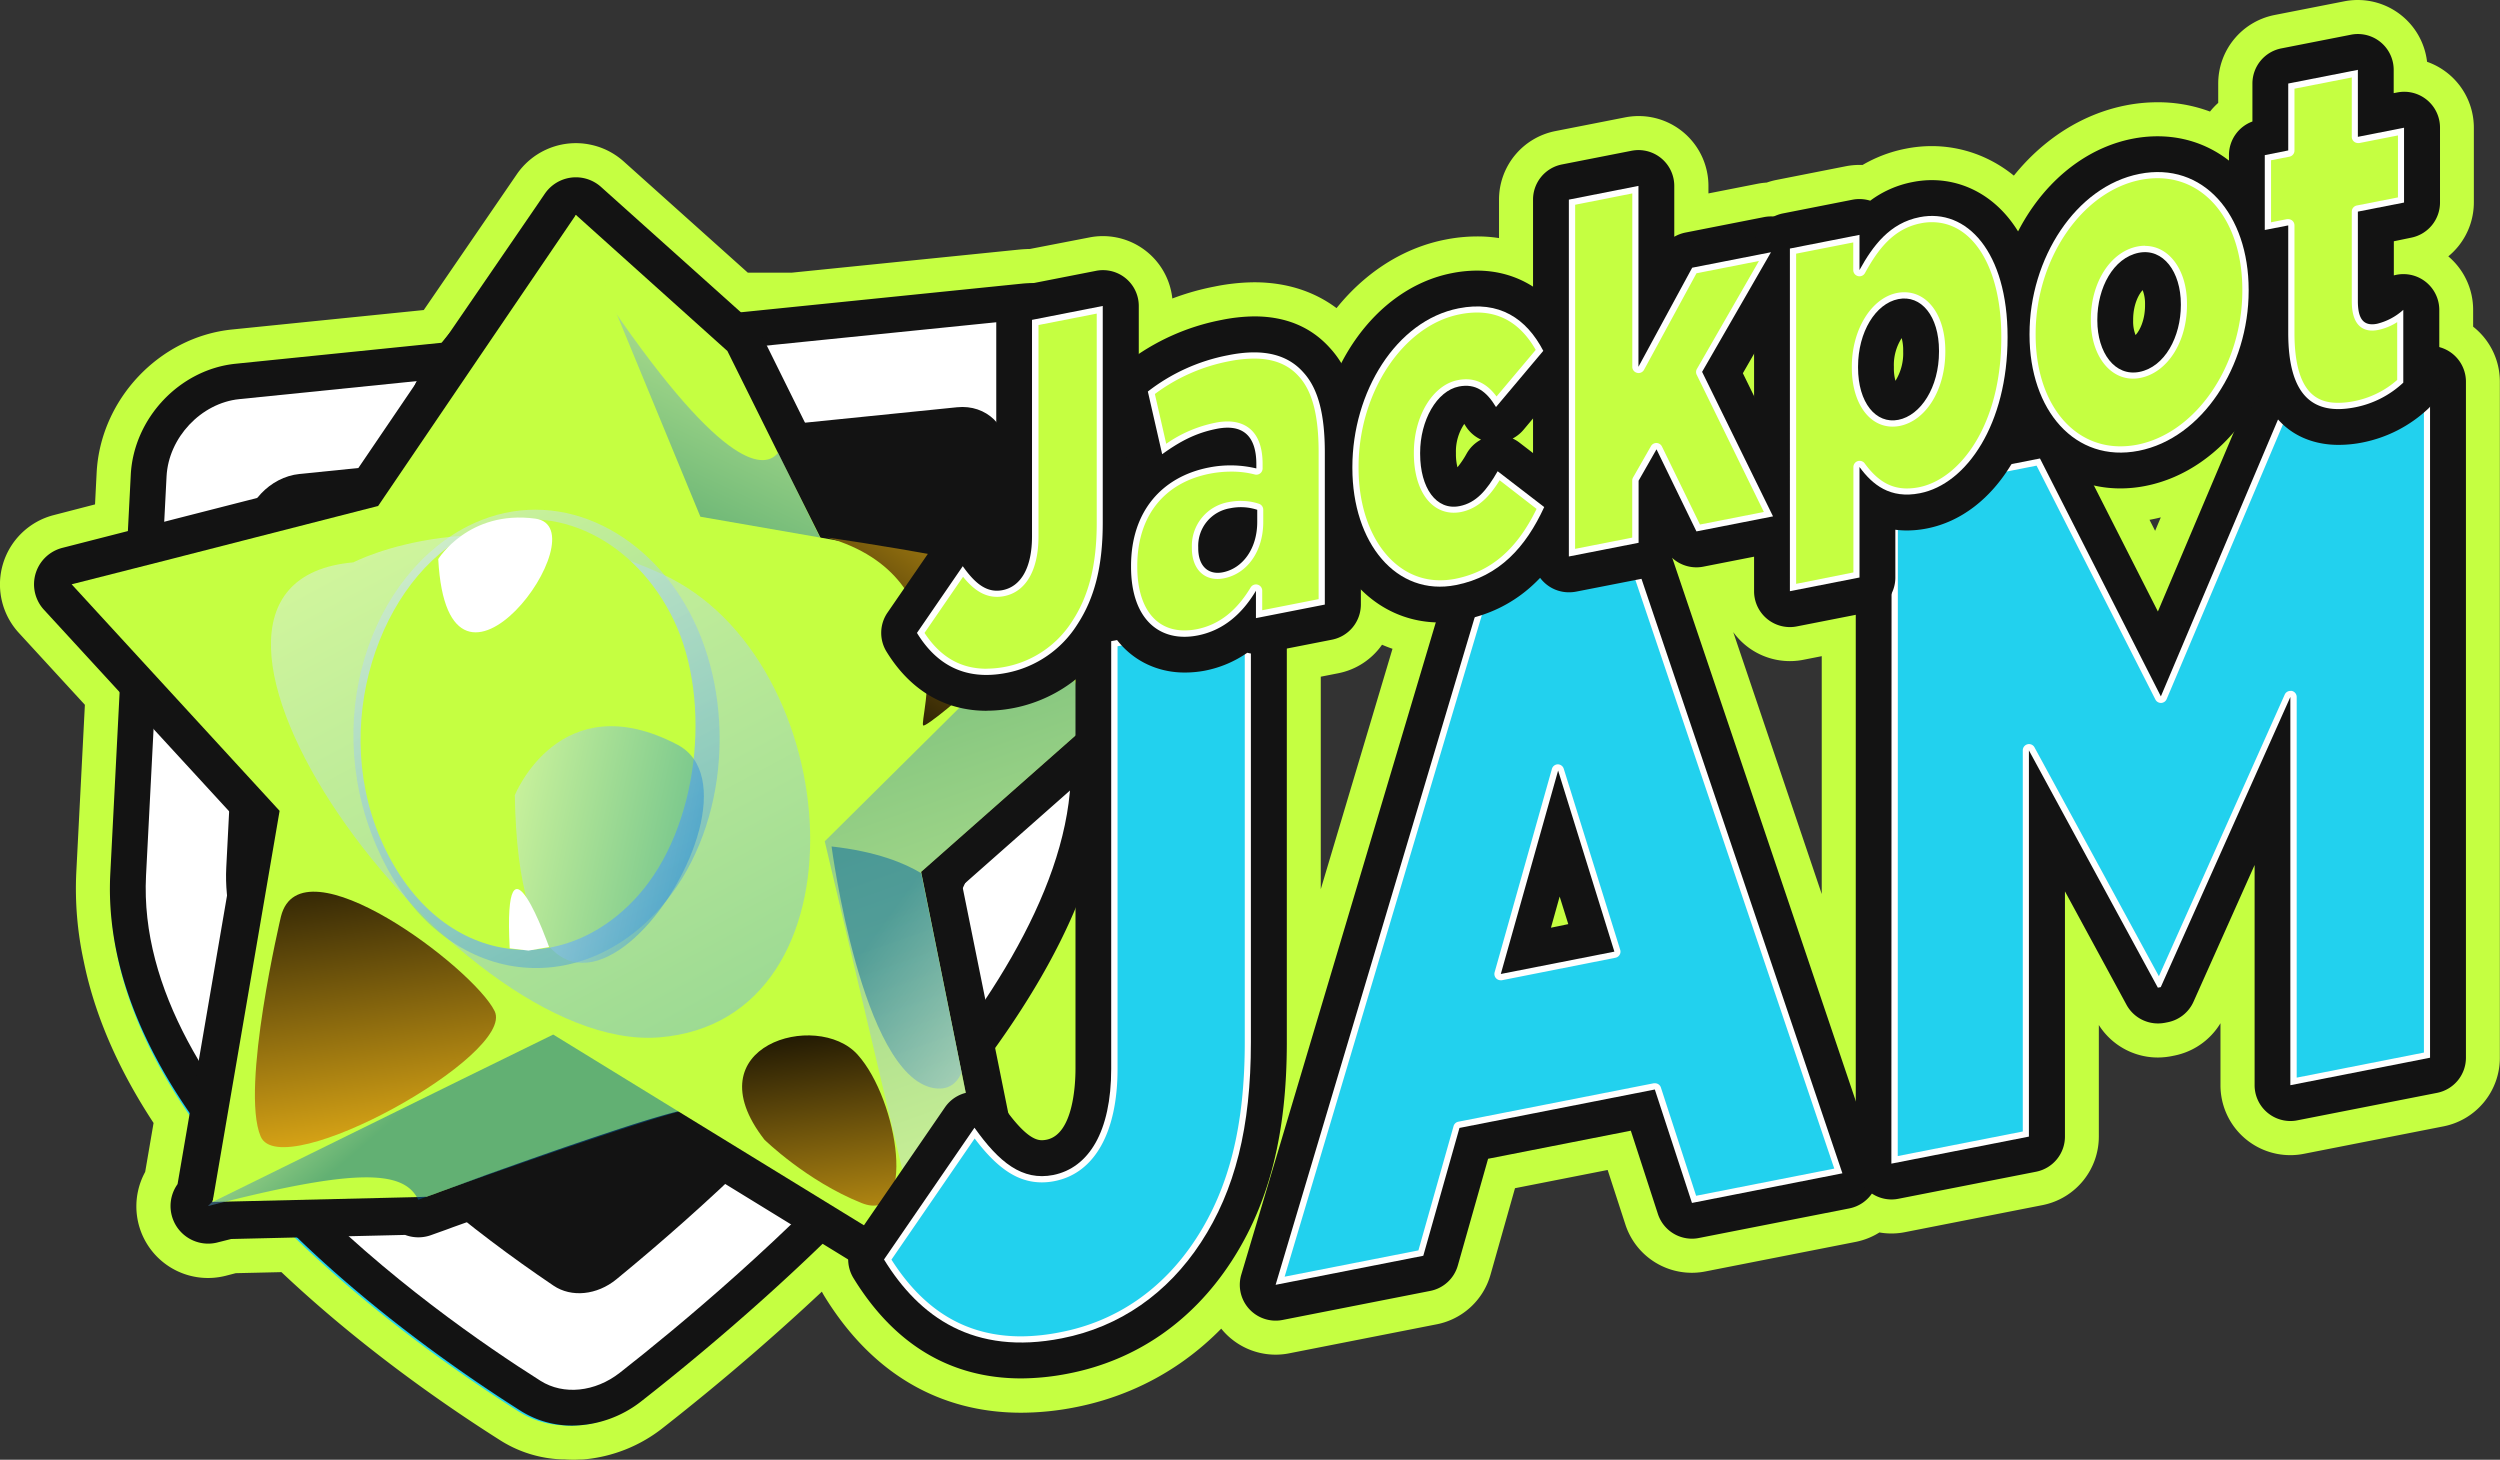
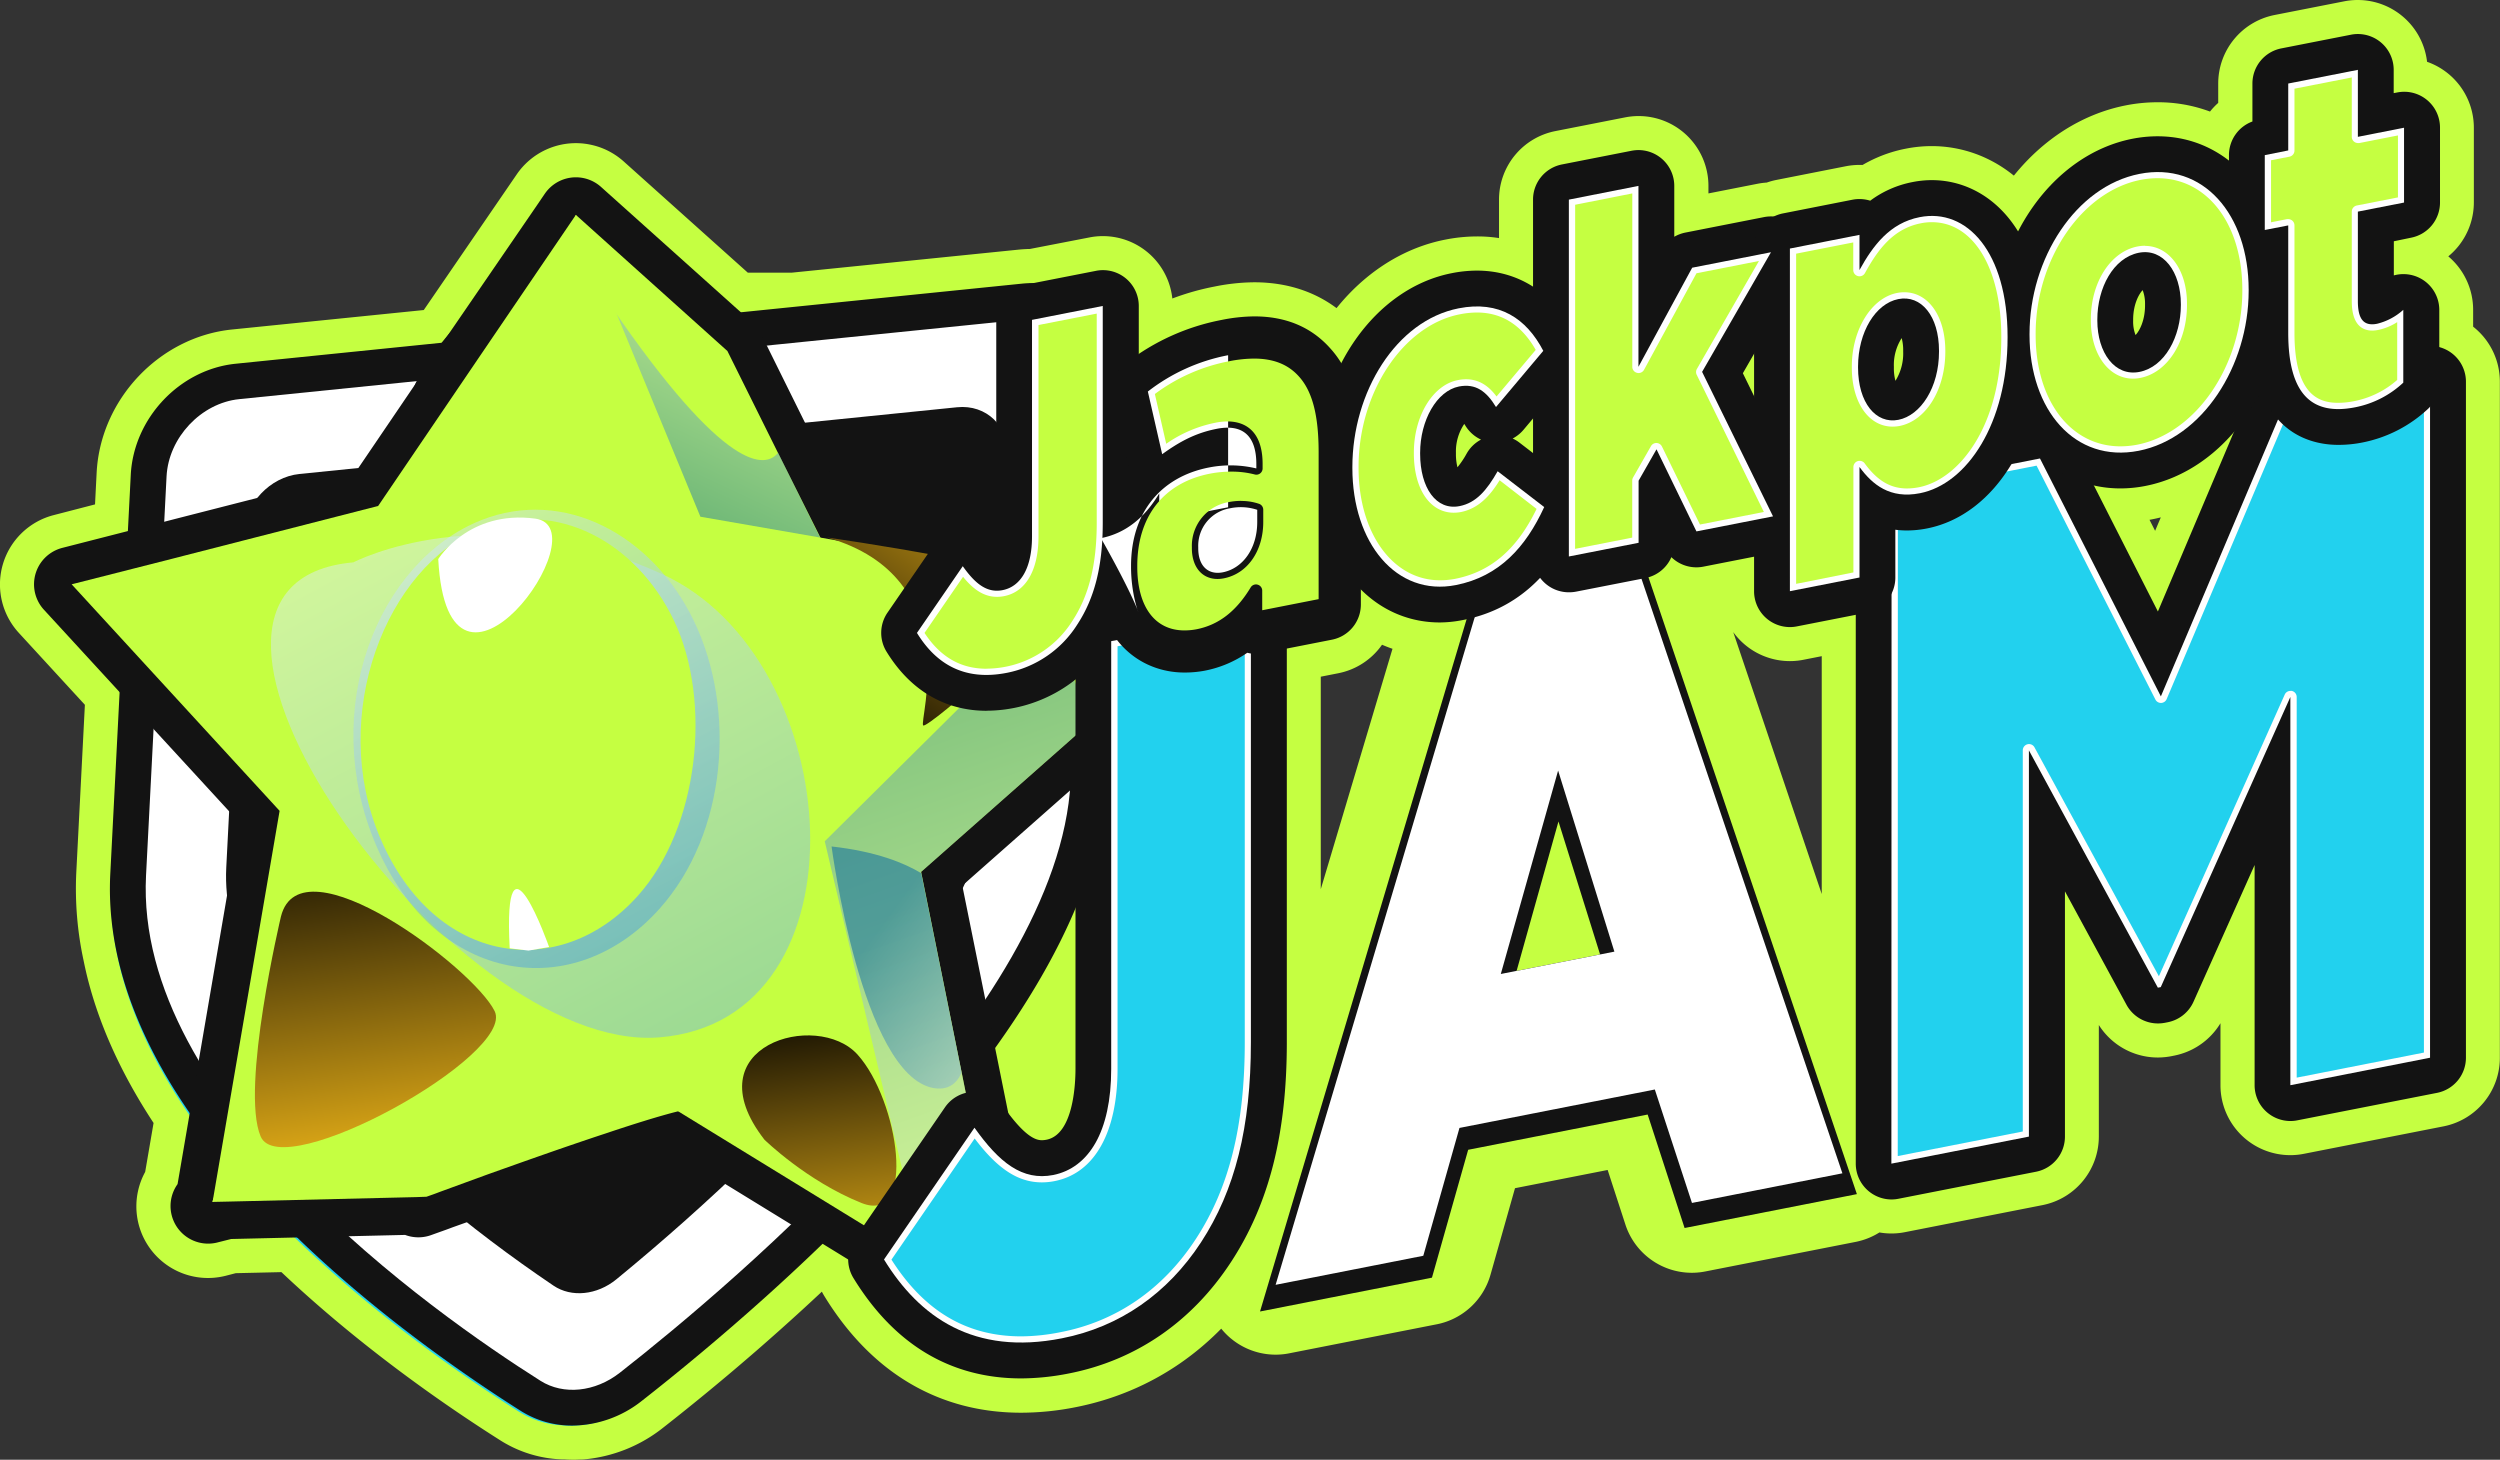
<svg xmlns="http://www.w3.org/2000/svg" xmlns:xlink="http://www.w3.org/1999/xlink" viewBox="0 0 697.96 407.54">
  <rect x="0" y="0" width="697.96" height="407.54" fill="#333333" stroke="none" />
  <defs>
    <style>.cls-1{isolation:isolate;}.cls-2,.cls-7{fill:#c5ff41;}.cls-2{stroke:#c5ff41;stroke-width:19px;}.cls-2,.cls-6{stroke-linecap:round;stroke-linejoin:round;}.cls-3{fill:#22d1ee;}.cls-4{fill:#131313;}.cls-5{fill:#fff;}.cls-6{fill:none;stroke:#131313;stroke-width:21px;}.cls-10,.cls-11,.cls-12,.cls-13,.cls-17,.cls-8,.cls-9{opacity:0.5;mix-blend-mode:multiply;}.cls-8{fill:url(#Áåçûìÿííûé_ãðàäèåíò_3);}.cls-9{fill:url(#Áåçûìÿííûé_ãðàäèåíò_3-2);}.cls-10{fill:url(#Áåçûìÿííûé_ãðàäèåíò_3-3);}.cls-11{fill:url(#Áåçûìÿííûé_ãðàäèåíò_4);}.cls-12{fill:url(#Áåçûìÿííûé_ãðàäèåíò_4-2);}.cls-13{fill:url(#Áåçûìÿííûé_ãðàäèåíò_4-3);}.cls-14,.cls-15,.cls-16{mix-blend-mode:screen;}.cls-14{fill:url(#Áåçûìÿííûé_ãðàäèåíò_13);}.cls-15{fill:url(#Áåçûìÿííûé_ãðàäèåíò_13-2);}.cls-16{fill:url(#Áåçûìÿííûé_ãðàäèåíò_13-3);}.cls-17{fill:url(#Áåçûìÿííûé_ãðàäèåíò_3-4);}</style>
    <linearGradient id="Áåçûìÿííûé_ãðàäèåíò_3" x1="92.82" y1="272.59" x2="123.52" y2="307.99" gradientTransform="translate(-4.43 -1.14) rotate(0.32)" gradientUnits="userSpaceOnUse">
      <stop offset="0" stop-color="#fff" />
      <stop offset="0.98" stop-color="#0062a5" />
    </linearGradient>
    <linearGradient id="Áåçûìÿííûé_ãðàäèåíò_3-2" x1="235.06" y1="62.89" x2="192.15" y2="155.55" xlink:href="#Áåçûìÿííûé_ãðàäèåíò_3" />
    <linearGradient id="Áåçûìÿííûé_ãðàäèåíò_3-3" x1="315.71" y1="358.97" x2="234.2" y2="132.89" xlink:href="#Áåçûìÿííûé_ãðàäèåíò_3" />
    <linearGradient id="Áåçûìÿííûé_ãðàäèåíò_4" x1="97.22" y1="93.95" x2="297.46" y2="461.47" gradientTransform="translate(-4.43 -1.14) rotate(0.32)" gradientUnits="userSpaceOnUse">
      <stop offset="0" stop-color="#fff" />
      <stop offset="0.98" stop-color="#0078d1" />
    </linearGradient>
    <linearGradient id="Áåçûìÿííûé_ãðàäèåíò_4-2" x1="105.62" y1="110.88" x2="219.11" y2="327.92" xlink:href="#Áåçûìÿííûé_ãðàäèåíò_4" />
    <linearGradient id="Áåçûìÿííûé_ãðàäèåíò_4-3" x1="131.13" y1="227.18" x2="212.98" y2="244.25" xlink:href="#Áåçûìÿííûé_ãðàäèåíò_4" />
    <linearGradient id="Áåçûìÿííûé_ãðàäèåíò_13" x1="294.41" y1="121.47" x2="234.91" y2="205.1" gradientTransform="translate(-4.43 -1.14) rotate(0.32)" gradientUnits="userSpaceOnUse">
      <stop offset="0" stop-color="#ffc21a" />
      <stop offset="1" />
    </linearGradient>
    <linearGradient id="Áåçûìÿííûé_ãðàäèåíò_13-2" x1="345.07" y1="359.86" x2="324.26" y2="271.89" gradientTransform="matrix(1, 0.1, -0.1, 1, -73.31, -27.67)" xlink:href="#Áåçûìÿííûé_ãðàäèåíò_13" />
    <linearGradient id="Áåçûìÿííûé_ãðàäèåíò_13-3" x1="116.44" y1="335.29" x2="100.33" y2="224.92" xlink:href="#Áåçûìÿííûé_ãðàäèåíò_13" />
    <linearGradient id="Áåçûìÿííûé_ãðàäèåíò_3-4" x1="314.43" y1="309.92" x2="247.38" y2="261.56" xlink:href="#Áåçûìÿííûé_ãðàäèåíò_3" />
  </defs>
  <title>LOGO</title>
  <g class="cls-1">
    <g id="Layer_2" data-name="Layer 2">
      <g id="Layer_1-2" data-name="Layer 1">
        <path class="cls-2" d="M684.81,98.85a9.92,9.92,0,0,0-3.85-2V86.48a10,10,0,0,0-10-10,10.14,10.14,0,0,0-2.69.36V67.31l4.82-1a10,10,0,0,0,8.07-9.81V35.66a10,10,0,0,0-10-10,10.52,10.52,0,0,0-1.93.19l-1,.19V19.5a10,10,0,0,0-10-10,9.71,9.71,0,0,0-1.93.19l-19.44,3.82a10,10,0,0,0-8.07,9.81v10.6a10,10,0,0,0-6.55,9.39v1.52a32,32,0,0,0-19.92-6.78,36.58,36.58,0,0,0-7,.69c-13.56,2.67-25.07,12.53-31.94,25.93-6-9.79-15.07-14.38-24.09-14.38a27.8,27.8,0,0,0-5.35.53A28.86,28.86,0,0,0,522.16,56a10.24,10.24,0,0,0-3-.46,10.59,10.59,0,0,0-1.93.18l-19.43,3.83a10.14,10.14,0,0,0-2.57.88c-.24,0-.48,0-.72,0a10.5,10.5,0,0,0-1.93.18l-22,4.33a10.34,10.34,0,0,0-3.11,1.17V51.9a10,10,0,0,0-10-10,10.41,10.41,0,0,0-1.92.19l-19.44,3.82A10,10,0,0,0,428,55.73V80a28.69,28.69,0,0,0-15.67-4.49,36.13,36.13,0,0,0-7.05.72c-13,2.56-24.13,12.13-30.85,25.19a27,27,0,0,0-3-4.11c-5.26-5.95-12.43-9-21.31-9a48.15,48.15,0,0,0-9.15,1,61.8,61.8,0,0,0-23.06,9.53V85.42a10,10,0,0,0-10-10,9.71,9.71,0,0,0-1.93.19L288.48,79h-.23a29.14,29.14,0,0,0-2.95.15l-63.74,6.47H205.14L167.79,52.15a10.66,10.66,0,0,0-3.5-2.08,11.37,11.37,0,0,0-2.27-.53,10.5,10.5,0,0,0-9.93,4.53L125,93.6c-.57.65-1.13,1.32-1.69,2l-57.54,5.84c-15.62,1.58-28.49,15.2-29.3,31l-.27,5.27-.53,10.54-3.8,1L17.4,153a10.49,10.49,0,0,0-5.13,17.28l21.12,23-2.6,50.7a85.47,85.47,0,0,0,1.86,22.31c3.16,15.8,10.53,31,20.23,45.08l-3.3,19.25a10.5,10.5,0,0,0,11.05,16.36l3.87-1,17.79-.41c22.39,21.71,47,38.75,62.62,48.62a24.86,24.86,0,0,0,12.52,3.76l.58,0c.62.05,1.24.08,1.86.08.22,0,.43,0,.65,0l1.28-.05.39,0a32,32,0,0,0,17-6.8,656.81,656.81,0,0,0,50.46-43.85l7.15,4.39a10,10,0,0,0,1.46,5.19c11.41,18.56,27.17,28,46.85,28a69.54,69.54,0,0,0,13.32-1.36c18.7-3.68,34.34-14.44,45.24-31.12,10.62-16.26,15.57-35.74,15.57-61.32v-110l12.55-2.47a10,10,0,0,0,8.07-9.81v-4.28a30.71,30.71,0,0,0,21,9.26L346.55,355.84a10,10,0,0,0,9.58,12.86,9.71,9.71,0,0,0,1.93-.19l41.23-8.11a10,10,0,0,0,7.69-7.09l8.43-29.78,39.85-7.84,7.56,23.25a10,10,0,0,0,9.51,6.9,9.79,9.79,0,0,0,1.93-.19l42-8.26a10,10,0,0,0,6.31-4.17,9.94,9.94,0,0,0,5.49,1.65,9.64,9.64,0,0,0,1.93-.19l38.4-7.55a10,10,0,0,0,8.07-9.81V248.85l17.19,31.66a10,10,0,0,0,8.78,5.23,10.71,10.71,0,0,0,1.94-.19l.8-.16a10,10,0,0,0,7.2-5.74l17.05-38.15V303a10,10,0,0,0,10,10,9.79,9.79,0,0,0,1.93-.19l39-7.67a10,10,0,0,0,8.07-9.81V106.57A10,10,0,0,0,684.81,98.85Zm-82.35,71.87-17.89-35.2a33.19,33.19,0,0,0,7.46.84,36.52,36.52,0,0,0,7-.7c9.51-1.87,18-7.28,24.61-15Zm-3.6-85.54c0,4.14-1.51,7.09-2.65,8.27a10.44,10.44,0,0,1-.67-4v-.27c0-4.14,1.51-7.08,2.66-8.27a10.48,10.48,0,0,1,.66,4Zm-67.52,13a14.46,14.46,0,0,1-2.16,8.1,13.65,13.65,0,0,1-.44-3.66v-.27a13.89,13.89,0,0,1,2.18-8,13.22,13.22,0,0,1,.42,3.53Zm-41.63,12.4-3.13-6.39,3.13-5.44ZM433,259l2.43-8.65,2.4,7.7ZM409.49,126.61a25.46,25.46,0,0,1-2.58,3.85,15.15,15.15,0,0,1-.43-3.78v-.27a13.81,13.81,0,0,1,2.33-8.06l.3.48a10,10,0,0,0,4.37,3.9A9.93,9.93,0,0,0,409.49,126.61Zm18.53-.09-3.75-2.88a9.44,9.44,0,0,0-1.92-1.16,10.23,10.23,0,0,0,3-2.4l2.7-3.21Zm38.83,29.19a10,10,0,0,0,6.77,2.65,9.79,9.79,0,0,0,1.93-.19l14.16-2.78v9.68a10,10,0,0,0,10,10,9.71,9.71,0,0,0,1.93-.19l16.46-3.24V307.39Z" />
        <path class="cls-3" d="M161.28,397.79a25.46,25.46,0,0,1-16.37-3.64C109.54,371.77,27.62,312.48,31.06,245.42L36.79,134c.83-16.25,14.53-30.79,30.53-32.42L286.81,79.27c16-1.62,28.35,10.28,27.51,26.54L308.6,217.26c-3.45,67.06-92.34,143.68-130.41,173.51A32.79,32.79,0,0,1,161.28,397.79Z" />
        <path class="cls-3" d="M159.87,398a22.85,22.85,0,0,1-12.23-3.46C112.55,372.38,31.31,313.67,34.69,248l5.72-111.45c.72-13.93,12-25.93,25.79-27.33L285.69,87a24.52,24.52,0,0,1,2.56-.13,22.24,22.24,0,0,1,16.32,6.84A23.11,23.11,0,0,1,310.7,111L305,222.48C301.64,287.4,214.23,362.64,176.8,392A27.7,27.7,0,0,1,159.87,398Z" />
        <path class="cls-3" d="M159.87,392.38a21.91,21.91,0,0,1-11.76-3.33c-35-22.11-115.9-80.58-112.55-145.75l5.72-111.46c.69-13.51,11.68-25.15,25-26.5L285.78,83.07a22.71,22.71,0,0,1,2.47-.13,21.37,21.37,0,0,1,15.69,6.57,22.23,22.23,0,0,1,5.89,16.68l-5.72,111.45c-3.32,64.57-90.51,139.6-127.85,168.86A26.82,26.82,0,0,1,159.87,392.38Z" />
        <path class="cls-4" d="M159.87,394.56a19.85,19.85,0,0,1-10.6-3c-15-9.46-43.68-29.09-68.14-54.35C50.89,306,36.28,275.9,37.73,247.76l5.72-111.45c.63-12.26,11-23.23,23.06-24.45L286,89.59a21.34,21.34,0,0,1,2.25-.12,19.21,19.21,0,0,1,14.11,5.89,20.09,20.09,0,0,1,5.3,15.07l-5.73,111.46c-3.27,63.67-89.91,138.17-127,167.25A24.61,24.61,0,0,1,159.87,394.56Z" />
        <path class="cls-4" d="M159.87,398A26.76,26.76,0,0,1,145.55,394c-35.66-22.56-118.24-82.35-114.76-150l5.72-111.45c.81-15.81,13.68-29.43,29.3-31L285.3,79.19a29.14,29.14,0,0,1,2.95-.15,26.13,26.13,0,0,1,19.15,8,27,27,0,0,1,7.2,20.21l-5.73,111.46c-3.41,66.53-91.81,142.71-129.66,172.37A31.62,31.62,0,0,1,159.87,398Z" />
        <path class="cls-5" d="M304.61,106.79l-5.72,111.46c-3.26,63.44-93.44,139.61-125.85,165-6.9,5.4-15.73,6.3-22.14,2.25C120.77,366.45,37.51,307.88,40.77,244.44L46.5,133c.55-10.83,9.65-20.49,20.32-21.57L286.31,89.14C297,88.05,305.17,96,304.61,106.79Z" />
        <path class="cls-5" d="M159.87,386.29a14.94,14.94,0,0,1-8-2.26c-14.77-9.34-43.14-28.73-67.26-53.63-29.28-30.23-43.43-59.12-42.06-85.88l5.73-111.45c.51-10,8.92-18.93,18.75-19.93L286.48,90.87a17.63,17.63,0,0,1,1.77-.09,14.48,14.48,0,0,1,10.64,4.4,15.34,15.34,0,0,1,4,11.52l-5.72,111.46c-1.38,26.85-18.72,59-51.55,95.7-27,30.13-57.72,55.56-73.63,68A19.9,19.9,0,0,1,159.87,386.29Z" />
        <path class="cls-4" d="M267.2,113.7,83.6,132.33c-8.21.83-15.21,8.27-15.64,16.6l-4.79,93.23c-2,39.43,44.15,84.9,91.36,116.77,5,3.38,12.16,2.66,17.58-1.79,51-41.83,102.36-97.2,104.38-136.62l4.79-93.23C281.71,119,275.4,112.87,267.2,113.7Z" />
        <path class="cls-5" d="M302.84,162.86h-.07l-24.58-4.26-.08,0-.21,0c-19-4.49-47-8.47-47-8.47.83.24,1.63.49,2.42.75h-.1l-4.27-.75v0l-9.24-18.62-2.48-5h0v0L203.08,97.92,160.78,60h0l-2.3,3.38L133.37,100c.24-.27.48-.52.72-.78l-28.52,42L51.71,155l-3.65.94L20,163.13l58.09,63.22-6.15,35.9L59.41,335.36l0,.07v0h0l-1.3,1.27,5-1.26h0l53.27-1.25h0a4.71,4.71,0,0,1,.42.75l2.34-.84c1.17-.41,2.42-.86,3.73-1.36,12.5-4.46,30.94-11,46.21-16,8.27-2.73,15.59-5.06,20.55-6.4l65.94,40.49v.05c.22.75.36,1.25.41,1.46,0-.21-.09-.69-.17-1.35l2.07,1.27h0l.17.12,19.45-8.31-9-44.62-11.12-55-.15-.71-.06-.35,44.28-39.11h0l19.27-17Z" />
        <path class="cls-5" d="M133.37,100a58.56,58.56,0,0,0-7.77,11.34Z" />
        <path class="cls-6" d="M302.84,162.86h-.07l-24.58-4.26-.08,0-.21,0c-19-4.49-47-8.47-47-8.47.83.24,1.63.49,2.42.75h-.1l-4.27-.75v0l-9.24-18.62-2.48-5h0v0L203.08,97.92,160.78,60h0l-2.3,3.38L133.37,100c.24-.27.48-.52.72-.78l-28.52,42L51.71,155l-3.65.94L20,163.13l58.09,63.22-6.15,35.9L59.41,335.36l0,.07v0h0l-1.3,1.27,5-1.26h0l53.27-1.25h0a4.71,4.71,0,0,1,.42.75l2.34-.84c1.17-.41,2.42-.86,3.73-1.36,12.5-4.46,30.94-11,46.21-16,8.27-2.73,15.59-5.06,20.55-6.4l65.94,40.49v.05c.22.75.36,1.25.41,1.46,0-.21-.09-.69-.17-1.35l2.07,1.27h0l.17.12,19.45-8.31-9-44.62-11.12-55-.15-.71-.06-.35,44.28-39.11h0l19.27-17Z" />
        <path class="cls-6" d="M133.37,100a58.56,58.56,0,0,0-7.77,11.34Z" />
        <path class="cls-7" d="M320.71,187.3l-19.27,17h0l-44.28,39.11.06.35.15.71,11.12,55,9,44.62L258,352.39l-.17-.12c-.28-.23-1-.82-2.1-1.64a2.15,2.15,0,0,1-.35-.31c-8.58-6.63-35.65-27.48-50.4-36.69-4.35-2.69-7.65-4.4-9.2-4.52a.91.91,0,0,0-.28,0,25.29,25.29,0,0,0-6.1,1.13c-5.12,1.27-12.47,3.56-20.49,6.26-11,3.62-23.29,8-32.89,11.42l-13.21,4.83c-1.32.52-2.57.95-3.74,1.36l-2.76.1L63,335.48l-3.69.08,0-.13L75.8,290.91l24.94-67.79,1.17-3.17,13.52-36.76,10.87-29.51.89-2.39,1.13-3.13,21-57L160.78,60l42.3,38,14.14,28.47L229,150l4.84,9.79,1,2,16,.25,41,.66,11.08.15Z" />
-         <path class="cls-8" d="M205,313.63c-4.34-2.69-7.63-4.41-9.18-4.53a1,1,0,0,0-.29,0,30.33,30.33,0,0,0-5.93,1.24c-5,1.34-12.28,3.67-20.55,6.4-15.27,5.06-33.71,11.56-46.21,16-1.31.5-2.56,1-3.73,1.36l-2.34.84a5.27,5.27,0,0,0-.42-.76c-4.24-7.21-16.93-7.82-53.3,1.27l-5,1.26,1.3-1.27,0,0,33.33-32.09,15.12-14.57s49.86-14.32,80.4,5.87a47.91,47.91,0,0,1,14.4,14.69A37.51,37.51,0,0,1,205,313.63Z" />
        <path class="cls-9" d="M233.78,159.82l-42.47-9.48L170.72,85.66c32,46.67,43,45.14,46.51,40.74Z" />
        <path class="cls-10" d="M301.44,204.31h0l-44.28,39.11.06.35.15.71,11.12,55,9,44.62s-7.91-21.61-17.25-24.7c-5.33-1.75-5.91,9.29-5.46,19.14.18,4.94.7,9.62,1,12.11l0,.35c.08.67.15,1.16.17,1.37-.05-.21-.19-.71-.41-1.46v0a1.39,1.39,0,0,1-.14-.54c-2.75-9.87-14.17-50.79-23-83.55-6.51-24.12-11.7-44-11.35-45.19.71-2.26,26.95-14.8,36.59-19.35,1.25-.58,2.23-1,2.85-1.32,0,0,0,0,0,0a5.78,5.78,0,0,0,.65-.31c.93-.77,1.82-1.52,2.68-2.27.78-.59,1.64-1.31,2.54-2.06a94.07,94.07,0,0,1,9.87-7C299.55,175.08,303,192.93,301.44,204.31Z" />
        <path class="cls-7" d="M276.26,189.25l-46,45.62,1.75,7.45a1,1,0,0,0,.07.29l3.36,14.2,19.29,81.7L258,352.39l-.16-.11-2.1-1.29-.21-.11v0l-66-40.5-.18-.11-34.9-21.44L129,301.3l0,0L59.36,335.56v-.09l0,0,12.55-73.19,6.15-35.9L20,163.13,48.06,156l3.65-.94,53.86-13.8L134.46,98.7,160.77,60l11.55,28,23.22,56.26,33.4,5.81,4.29.75,44.88,7.77.08,0,24.64,4.27Z" />
        <path class="cls-11" d="M98.67,157c-66.76,5.9,27.14,137.25,85.35,132.62,59.49-4.73,52.63-105.78.78-129.37C135.29,137.74,98.67,157,98.67,157Z" />
        <path class="cls-12" d="M134.4,145.2c23-9.1,47.71,4,59.33,28.16,11.9,24.75,9.21,59.29-9.58,80.32-23.86,26.71-62.49,21.42-79.2-17.82C88.82,198,105.55,156.61,134.4,145.2Z" />
        <path class="cls-7" d="M134.26,147.61c21-8.29,43.4,3.65,53.9,25.64,10.71,22.46,7,57.81-10.12,76.88-21.66,24.19-56.67,19.45-71.86-16.11C91.47,199.55,108,158,134.26,147.61Z" />
-         <path class="cls-13" d="M143.73,222c1.71,105.47,76,2,45.4-14.09C156.31,190.7,143.73,222,143.73,222Z" />
        <path class="cls-14" d="M230.91,150.06c39.26,11.17,25.36,51.71,26.86,52.48s38.29-31.08,37.3-37.31S230.91,150.06,230.91,150.06Z" />
        <path class="cls-5" d="M122.35,156.09c2.72,50.83,45.9-8.79,27.07-11.3C130.8,142.31,122.35,156.09,122.35,156.09Z" />
        <path class="cls-15" d="M213.41,318.17c-20.34-26.19,14.69-36.28,26-23.75,11.51,12.75,16.68,47.67,1.12,41.44C225.17,329.71,213.41,318.17,213.41,318.17Z" />
        <path class="cls-16" d="M78.44,255.87c5.52-22,53.74,14.38,59.65,26.41,6,12.2-59.53,48.59-65.32,35C67.06,303.86,78.44,255.87,78.44,255.87Z" />
        <path class="cls-17" d="M268.46,299.46c-1.45,3.26-3.92,5-7.89,4.3-20-3.71-28.41-67.44-28.41-67.44,12.49,1.39,20.35,4.63,25,7.45l.15.71Z" />
        <path class="cls-5" d="M142.3,264.75c-1.94-37,11-.36,11-.36l-5.76,1Z" />
        <path d="M246.8,351.63l25.26-36.79c6.88,9.7,13.34,14.9,22,13.2,9.9-2,16.17-12.08,16.17-29.61V179l39-7.68V291c0,23.73-4.44,41.32-13.94,55.86-9.3,14.23-22.64,23.59-38.8,26.77C271.86,378.51,256.7,367.74,246.8,351.63Z" />
        <path d="M416.35,156.78l37.79-7.43,60.23,178.22-42,8.27L462,304.17,407.46,314.9l-10.1,35.69-41.23,8.11Zm34.36,108.9L435,215.13l-16,56.79Z" />
        <path d="M528.1,136.15,569.53,128l33.75,66.42L637,114.72l41.43-8.15V295.3l-39,7.67V194.59l-36.18,81-.81.15-36-66.25V317.32l-38.4,7.55Z" />
        <path class="cls-4" d="M285.13,381.36c-17.1,0-30.87-8.29-40.92-24.66l-1-1.68L272,313l2.52,3.56c6.07,8.57,11,12.23,16.35,12.23a14,14,0,0,0,2.6-.26c8.71-1.72,13.71-11.42,13.71-26.61V180l45.1-8.87V294.51c0,24.17-4.59,42.44-14.44,57.53s-23.94,24.79-40.76,28.09A62.08,62.08,0,0,1,285.13,381.36Z" />
        <path class="cls-4" d="M414,157.63l42.22-8.31,62.19,184.06-48.1,9.46L460,311.16,409.89,321,399.78,356.7l-48,9.45Zm9.3,113.83,23.53-4.63L435.1,229.34Z" />
        <polygon class="cls-4" points="525.06 137.12 571.21 128.05 603.03 190.68 634.86 115.53 681.51 106.35 681.51 301.29 636.41 310.16 636.41 212.37 605.42 281.74 600.86 282.64 569.55 224.96 569.55 323.31 525.06 332.06 525.06 137.12" />
        <path class="cls-4" d="M285.13,384.83c-19.68,0-35.44-9.41-46.85-28a10,10,0,0,1,.28-10.9l25.26-36.78a10,10,0,0,1,8.17-4.34h.07a10,10,0,0,1,8.16,4.22c5.9,8.33,8.92,9.3,10.68,9.3a6.47,6.47,0,0,0,1.26-.14c7.51-1.48,8.1-15.52,8.1-19.79V179a10,10,0,0,1,8.07-9.81l39-7.68a10.52,10.52,0,0,1,1.93-.19,10,10,0,0,1,10,10V291c0,25.58-4.95,45.06-15.57,61.32-10.9,16.68-26.54,27.44-45.24,31.12A69.54,69.54,0,0,1,285.13,384.83Z" />
-         <path class="cls-4" d="M356.13,368.7a10,10,0,0,1-9.58-12.86l60.22-201.92a10,10,0,0,1,7.65-6.95l37.79-7.43a9.89,9.89,0,0,1,1.94-.19,10,10,0,0,1,9.47,6.8l60.22,178.22a10,10,0,0,1-7.54,13l-42,8.26a9.79,9.79,0,0,1-1.93.19,10,10,0,0,1-9.51-6.9l-7.56-23.25-39.85,7.84L407,353.31a10,10,0,0,1-7.69,7.09l-41.23,8.11A9.71,9.71,0,0,1,356.13,368.7ZM433,259l4.84-1-2.41-7.7Z" />
        <path class="cls-4" d="M528.1,334.87a10,10,0,0,1-10-10V136.15a10,10,0,0,1,8.07-9.81l41.43-8.15a9.89,9.89,0,0,1,1.94-.19,10,10,0,0,1,8.91,5.47l24,47.25,25.36-59.9a10,10,0,0,1,7.28-5.91l41.43-8.15a9.71,9.71,0,0,1,1.93-.19,10,10,0,0,1,10,10V295.3a10,10,0,0,1-8.07,9.81l-39,7.67a9.79,9.79,0,0,1-1.93.19,10,10,0,0,1-10-10V241.5l-17.05,38.15a10,10,0,0,1-7.19,5.74l-.81.16a10.69,10.69,0,0,1-1.94.18,10,10,0,0,1-8.78-5.22L576.5,248.85v68.47a10,10,0,0,1-8.07,9.81L530,334.68A9.64,9.64,0,0,1,528.1,334.87Z" />
        <path class="cls-5" d="M246.8,351.63l25.26-36.79c6.88,9.7,13.34,14.9,22,13.2,9.9-2,16.17-12.08,16.17-29.61V179l39-7.68V291c0,23.73-4.44,41.32-13.94,55.86-9.3,14.23-22.64,23.59-38.8,26.77C271.86,378.51,256.7,367.74,246.8,351.63Z" />
        <path class="cls-5" d="M416.35,156.78l37.79-7.43,60.23,178.22-42,8.27L462,304.17,407.46,314.9l-10.1,35.69-41.23,8.11Zm34.36,108.9L435,215.13l-16,56.79Z" />
        <path class="cls-5" d="M528.1,136.15,569.53,128l33.75,66.42L637,114.72l41.43-8.15V295.3l-39,7.67V194.59l-36.18,81-.81.15-36-66.25V317.32l-38.4,7.55Z" />
        <path class="cls-3" d="M285.13,373.09c-15.21,0-27.07-7-36.25-21.42l23.23-33.82c6.46,8.56,12.16,12.25,18.79,12.25a18.08,18.08,0,0,0,3.53-.36C305.6,327.55,312,316.13,312,298.43v-118l35.52-7V291c0,23.19-4.34,40.64-13.66,54.9-9.12,14-22.15,23-37.68,26A57.21,57.21,0,0,1,285.13,373.09Z" />
-         <path class="cls-3" d="M417.72,158.29,453,151.35l59.1,174.9-38.57,7.59-9.83-30.21a1.73,1.73,0,0,0-1.65-1.2,1.87,1.87,0,0,0-.34,0l-54.56,10.73a1.73,1.73,0,0,0-1.34,1.24L396,349.09l-37.35,7.34Zm17.2,55.1a1.74,1.74,0,0,0-1.65,1.27l-16,56.79a1.77,1.77,0,0,0,.4,1.66,1.74,1.74,0,0,0,1.28.56,1.37,1.37,0,0,0,.34,0L451,267.39a1.73,1.73,0,0,0,1.33-2.23l-15.76-50.55a1.75,1.75,0,0,0-1.66-1.22Z" />
        <path class="cls-3" d="M529.85,137.58,568.58,130l33.15,65.25a1.74,1.74,0,0,0,1.55,1h.06a1.74,1.74,0,0,0,1.55-1.06l33.38-78.85,38.45-7.56V293.86l-35.52,7V194.59a1.74,1.74,0,0,0-1.38-1.7,1.47,1.47,0,0,0-.36,0,1.73,1.73,0,0,0-1.59,1l-35.14,78.67L568,208.65a1.75,1.75,0,0,0-1.53-.92,1.59,1.59,0,0,0-.43.06,1.74,1.74,0,0,0-1.31,1.69V315.89l-34.91,6.86Z" />
        <path d="M256,176.7l12.79-18.63c3.48,4.92,6.75,7.55,11.15,6.68,5-1,8.18-6.11,8.18-15V89.3l19.75-3.88V146c0,12-2.25,20.92-7.06,28.28a30.11,30.11,0,0,1-19.64,13.55C268.71,190.31,261,184.85,256,176.7Z" />
        <path d="M315.77,158.25V158c0-15.28,8.69-24.91,21.68-27.47a31,31,0,0,1,13.3.25v-1.22c0-7.65-3.58-11.31-11.05-9.84-5.83,1.14-10.33,3.53-15.24,7.09l-4-17.5a52.6,52.6,0,0,1,22.41-10.14c9.92-2,16.67-.15,21.07,4.86,4.2,4.63,5.93,11.94,5.93,22.31v42.45l-19.23,3.78v-7.64c-3.78,6.34-9,11.05-16.27,12.48C323.85,179.46,315.77,173,315.77,158.25ZM351,145.74v-3.41a14.67,14.67,0,0,0-7.57-.43,10.61,10.61,0,0,0-8.9,10.9v.27c0,5.05,2.86,7.49,6.85,6.71C347,158.67,351,153.11,351,145.74Z" />
        <path d="M377.56,130.68v-.28c0-20.88,12.17-40.88,29.67-44.32,11.35-2.24,18.92,2.83,23.63,11.87l-13.2,15.69C415,109.25,412,107,407.33,107.9c-6.24,1.23-10.85,9.5-10.85,18.51v.27c0,9.56,4.51,15.9,11,14.62,4.61-.91,7.57-4.36,10.64-9.74l13,10c-5.11,11.11-12.48,19.38-24.65,21.78C389.83,166.62,377.56,151.56,377.56,130.68Z" />
        <path d="M438,55.73l19.43-3.83v50.5l15-27.66,22-4.32-19.23,33.4L495,144.16l-21.38,4.2-11.15-22.92-5,8.77v17.33L438,155.36Z" />
        <path d="M499.71,69.39l19.43-3.82v9.82c3.79-6.88,8.5-13.13,16.78-14.76C549.12,58,560.48,70.4,560.48,94v.27c0,24-11.36,40.86-24.46,43.43-8.38,1.66-13.3-2.43-16.88-7.32v30.85l-19.43,3.82Zm41.63,28.8v-.27c0-9.7-5-15.67-11.35-14.42s-11.25,9.17-11.25,18.86v.27c0,9.83,5,15.81,11.25,14.58S541.34,108.15,541.34,98.19Z" />
        <path d="M566.61,93.49v-.27c0-21,12.89-41.16,30.69-44.67s30.49,11.34,30.49,32.36v.27c0,21-12.89,41.17-30.69,44.67S566.61,114.51,566.61,93.49Zm42.25-8.31v-.27c0-9-4.91-15.69-11.76-14.34C590,72,585.54,80.35,585.54,89.22v.27c0,9,4.91,15.69,11.76,14.34C604.36,102.44,608.86,94.05,608.86,85.18Z" />
        <path d="M638.84,92.93v-30l-6.55,1.28V43.31L638.84,42V23.32l19.44-3.82V38.2l12.89-2.54V56.55l-12.89,2.53v25c0,5.19,1.74,7,5.32,6.32a16.88,16.88,0,0,0,7.36-3.9v20.33a27.32,27.32,0,0,1-13.5,6.89C645.8,116,638.84,110.54,638.84,92.93Z" />
        <path class="cls-4" d="M275.42,195c-9.21,0-16.61-4.44-22-13.2l-1-1.68,16.38-23.86,2.53,3.56c2.75,3.9,4.86,5.56,7,5.56a5.31,5.31,0,0,0,1-.11c5.17-1,5.73-8.72,5.73-12v-63l25.84-5.08v64.3c0,12.54-2.4,22.06-7.56,29.95a33.07,33.07,0,0,1-21.6,14.87A32.46,32.46,0,0,1,275.42,195Z" />
        <path class="cls-4" d="M330.66,184.3c-8.67,0-17.94-5.93-17.94-22.56v-.27c0-16.1,9-27.49,24.15-30.46a35.18,35.18,0,0,1,6.84-.66,34.17,34.17,0,0,1,3.83.21c-.69-4.65-3.42-4.65-4.82-4.65a13.09,13.09,0,0,0-2.43.26c-4.85,1-8.92,2.86-14,6.57l-3.73,2.71-5.46-23.94,1.59-1.19a55.42,55.42,0,0,1,23.64-10.68,40.76,40.76,0,0,1,7.81-.83c6.82,0,12.25,2.25,16.14,6.67,4.56,5,6.69,12.77,6.69,24.32v45l-25.33,5V177.2A24.86,24.86,0,0,1,335,183.86,22.28,22.28,0,0,1,330.66,184.3Zm15.82-36.17a12.33,12.33,0,0,0-2.5.25,7.57,7.57,0,0,0-6.44,7.9v.27c0,2.53.8,3.81,2.38,3.81h0a4.12,4.12,0,0,0,.83-.09c4.28-.84,7.16-5.28,7.16-11.05v-1A11.09,11.09,0,0,0,346.48,148.13Z" />
        <path class="cls-4" d="M402,170.32c-15.94,0-27.5-15.21-27.5-36.16v-.27c0-23.37,13.81-43.72,32.13-47.32a29.42,29.42,0,0,1,5.71-.58c9.1,0,16.43,4.85,21.21,14l.94,1.81-17.24,20.51-2.21-3.63c-2.38-3.94-4.17-4.48-5.74-4.48a7,7,0,0,0-1.39.14c-4.63.91-8.39,7.87-8.39,15.52v.27c0,6.91,2.61,11.74,6.35,11.74a5.61,5.61,0,0,0,1.06-.11c3.14-.62,5.55-2.93,8.58-8.26l1.74-3L435,144.11l-1,2.21c-6.2,13.48-15,21.16-26.83,23.49A26.15,26.15,0,0,1,402,170.32Z" />
        <polygon class="cls-4" points="434.97 56.7 460.5 51.68 460.5 93.9 470.5 75.51 500.47 69.62 478.71 107.42 499.48 149.86 471.9 155.29 462.25 135.44 460.5 138.5 460.5 157.53 434.97 162.55 434.97 56.7" />
-         <path class="cls-4" d="M496.66,70.37l25.53-5v3.6a23.05,23.05,0,0,1,13.14-7.82,21.13,21.13,0,0,1,4-.4c12,0,24.18,11.37,24.18,36.78v.27c0,23.84-11.31,43.36-26.91,46.43a22.38,22.38,0,0,1-4.22.43,17,17,0,0,1-10.2-3.26v25.87l-25.53,5Zm35,19.49a5.51,5.51,0,0,0-1,.11c-4.33.85-8.8,7-8.8,15.88v.27c0,6.77,2.78,11.68,6.61,11.68a5,5,0,0,0,1-.1c5.07-1,8.9-7.89,8.9-16v-.27C538.3,94.71,535.49,89.86,531.63,89.86Z" />
        <path class="cls-4" d="M592,132.89c-16.49,0-28.46-15.11-28.46-35.92V96.7c0-23.06,14.56-44,33.15-47.65a29,29,0,0,1,5.65-.57c16.5,0,28.47,15.11,28.47,35.91v.28c0,23.06-14.56,44-33.15,47.65A29.06,29.06,0,0,1,592,132.89Zm6.81-56a6.57,6.57,0,0,0-1.15.11c-5.19,1-9.1,7.76-9.1,15.67V93c0,6.53,3,11.46,7,11.46h0a6.57,6.57,0,0,0,1.15-.11c5.18-1,9.1-7.76,9.1-15.67v-.27C605.82,81.86,602.82,76.93,598.84,76.93Z" />
        <path class="cls-4" d="M652.77,120.73c-7.74,0-17-4.22-17-24.31V70.09l-6.54,1.29V44.29L635.79,43V24.3l25.54-5V38l12.89-2.54v27.1l-12.89,2.53V87.54c0,2.79.58,3.39.58,3.39a1.62,1.62,0,0,0,.33,0,4.68,4.68,0,0,0,.77-.08,13.92,13.92,0,0,0,6-3.26l5-4.17v28.16l-1,.91a30.44,30.44,0,0,1-15,7.66A28.13,28.13,0,0,1,652.77,120.73Z" />
        <path class="cls-4" d="M275.42,198.44c-8.11,0-19.53-2.86-27.92-16.51a10,10,0,0,1,.28-10.9l12.79-18.62a10,10,0,0,1,8.17-4.34h.07a10,10,0,0,1,8.16,4.22c.32.45.6.83.86,1.16a19.26,19.26,0,0,0,.31-3.68V89.3a10,10,0,0,1,8.07-9.81L306,75.61a9.71,9.71,0,0,1,1.93-.19,10,10,0,0,1,10,10V146c0,13.95-2.76,24.67-8.69,33.75a40.23,40.23,0,0,1-33.78,18.67Z" />
        <path class="cls-4" d="M330.66,187.76c-12.39,0-24.89-9.12-24.89-29.51V158c0-10.77,3.52-20,9.79-26.63a10.37,10.37,0,0,1-.85-2.34l-4-17.5a10,10,0,0,1,3.79-10.25A62.81,62.81,0,0,1,341,89.33a48.15,48.15,0,0,1,9.15-1c8.88,0,16,3,21.31,9,5.78,6.42,8.47,15.63,8.47,29v42.45a10,10,0,0,1-8.07,9.81l-19.23,3.78a9.71,9.71,0,0,1-1.93.19,9.87,9.87,0,0,1-2.48-.32,31.21,31.21,0,0,1-11.85,5A29.91,29.91,0,0,1,330.66,187.76Z" />
        <path class="cls-4" d="M402,173.78c-20,0-34.45-18.12-34.45-43.1v-.28c0-26.63,16.22-49.9,37.74-54.13a36.13,36.13,0,0,1,7.05-.72c11.69,0,21.41,6.32,27.38,17.78a10,10,0,0,1-1.22,11l-13.19,15.7a10.23,10.23,0,0,1-3,2.4,9.44,9.44,0,0,1,1.92,1.16l13,10a10,10,0,0,1,3,12.11c-7.21,15.64-17.61,24.61-31.81,27.4A33.6,33.6,0,0,1,402,173.78Zm6.8-55.43a13.81,13.81,0,0,0-2.33,8.06v.27a15.15,15.15,0,0,0,.43,3.78,25.46,25.46,0,0,0,2.58-3.85,9.93,9.93,0,0,1,4-3.88,10,10,0,0,1-4.37-3.9Z" />
        <path class="cls-4" d="M438,165.36a10,10,0,0,1-10-10V55.73a10,10,0,0,1,8.07-9.82l19.43-3.82a10.61,10.61,0,0,1,1.93-.19,10,10,0,0,1,10,10V66.1a10.34,10.34,0,0,1,3.11-1.17l22-4.33a10.5,10.5,0,0,1,1.93-.18,10,10,0,0,1,8.67,15L486.58,104.2,504,139.76A10,10,0,0,1,496.93,154l-21.38,4.2a9.79,9.79,0,0,1-1.93.19,10,10,0,0,1-7-2.84,10,10,0,0,1-7.24,5.83L440,165.18A10.5,10.5,0,0,1,438,165.36Z" />
        <path class="cls-4" d="M499.71,175.07a10,10,0,0,1-10-10V69.39a10,10,0,0,1,8.07-9.81l19.43-3.83a10.59,10.59,0,0,1,1.93-.18,10.24,10.24,0,0,1,3,.46A28.86,28.86,0,0,1,534,50.82a27.8,27.8,0,0,1,5.35-.53c15.5,0,31.14,13.52,31.14,43.73v.27c0,27.58-13.38,49.48-32.53,53.25a29,29,0,0,1-5.56.56,24.76,24.76,0,0,1-3.25-.21v13.35a10,10,0,0,1-8.07,9.82l-19.43,3.82A9.71,9.71,0,0,1,499.71,175.07Zm31.21-80.68a13.89,13.89,0,0,0-2.18,8v.27a13.25,13.25,0,0,0,.44,3.66,14.46,14.46,0,0,0,2.16-8.1v-.27A13.22,13.22,0,0,0,530.92,94.39Z" />
        <path class="cls-4" d="M592,136.36c-20.52,0-35.42-18-35.42-42.87v-.27c0-26.71,16.67-50.13,38.76-54.48a36.58,36.58,0,0,1,7-.69c20.53,0,35.42,18,35.42,42.86v.27c0,26.71-16.66,50.13-38.76,54.48A36.52,36.52,0,0,1,592,136.36ZM598.2,81c-1.15,1.19-2.66,4.13-2.66,8.27v.27a10.44,10.44,0,0,0,.67,4c1.14-1.18,2.65-4.13,2.65-8.27v-.27A10.69,10.69,0,0,0,598.2,81Z" />
        <path class="cls-4" d="M652.77,124.2c-7.19,0-23.93-3-23.93-31.27V73.58a10,10,0,0,1-6.55-9.39V43.31a10,10,0,0,1,6.55-9.39V23.32a10,10,0,0,1,8.07-9.81l19.44-3.82a9.71,9.71,0,0,1,1.93-.19,10,10,0,0,1,10,10V26l1-.19a10.52,10.52,0,0,1,1.93-.19,10,10,0,0,1,10,10V56.55a10,10,0,0,1-8.07,9.81l-4.82,1v9.53a10.14,10.14,0,0,1,2.69-.36,10,10,0,0,1,10,10v20.33a10,10,0,0,1-3.14,7.28,37.3,37.3,0,0,1-18.43,9.42A34,34,0,0,1,652.77,124.2ZM668.33,85Z" />
        <path class="cls-5" d="M256,176.7l12.79-18.63c3.48,4.92,6.75,7.55,11.15,6.68,5-1,8.18-6.11,8.18-15V89.3l19.75-3.88V146c0,12-2.25,20.92-7.06,28.28a30.11,30.11,0,0,1-19.64,13.55C268.71,190.31,261,184.85,256,176.7Z" />
-         <path class="cls-5" d="M315.77,158.25V158c0-15.28,8.69-24.91,21.68-27.47a31,31,0,0,1,13.3.25v-1.22c0-7.65-3.58-11.31-11.05-9.84-5.83,1.14-10.33,3.53-15.24,7.09l-4-17.5a52.6,52.6,0,0,1,22.41-10.14c9.92-2,16.67-.15,21.07,4.86,4.2,4.63,5.93,11.94,5.93,22.31v42.45l-19.23,3.78v-7.64c-3.78,6.34-9,11.05-16.27,12.48C323.85,179.46,315.77,173,315.77,158.25ZM351,145.74v-3.41a14.67,14.67,0,0,0-7.57-.43,10.61,10.61,0,0,0-8.9,10.9v.27c0,5.05,2.86,7.49,6.85,6.71C347,158.67,351,153.11,351,145.74Z" />
+         <path class="cls-5" d="M315.77,158.25V158c0-15.28,8.69-24.91,21.68-27.47a31,31,0,0,1,13.3.25v-1.22c0-7.65-3.58-11.31-11.05-9.84-5.83,1.14-10.33,3.53-15.24,7.09l-4-17.5a52.6,52.6,0,0,1,22.41-10.14v42.45l-19.23,3.78v-7.64c-3.78,6.34-9,11.05-16.27,12.48C323.85,179.46,315.77,173,315.77,158.25ZM351,145.74v-3.41a14.67,14.67,0,0,0-7.57-.43,10.61,10.61,0,0,0-8.9,10.9v.27c0,5.05,2.86,7.49,6.85,6.71C347,158.67,351,153.11,351,145.74Z" />
        <path class="cls-5" d="M377.56,130.68v-.28c0-20.88,12.17-40.88,29.67-44.32,11.35-2.24,18.92,2.83,23.63,11.87l-13.2,15.69C415,109.25,412,107,407.33,107.9c-6.24,1.23-10.85,9.5-10.85,18.51v.27c0,9.56,4.51,15.9,11,14.62,4.61-.91,7.57-4.36,10.64-9.74l13,10c-5.11,11.11-12.48,19.38-24.65,21.78C389.83,166.62,377.56,151.56,377.56,130.68Z" />
        <path class="cls-5" d="M438,55.73l19.43-3.83v50.5l15-27.66,22-4.32-19.23,33.4L495,144.16l-21.38,4.2-11.15-22.92-5,8.77v17.33L438,155.36Z" />
        <path class="cls-5" d="M499.71,69.39l19.43-3.82v9.82c3.79-6.88,8.5-13.13,16.78-14.76C549.12,58,560.48,70.4,560.48,94v.27c0,24-11.36,40.86-24.46,43.43-8.38,1.66-13.3-2.43-16.88-7.32v30.85l-19.43,3.82Zm41.63,28.8v-.27c0-9.7-5-15.67-11.35-14.42s-11.25,9.17-11.25,18.86v.27c0,9.83,5,15.81,11.25,14.58S541.34,108.15,541.34,98.19Z" />
        <path class="cls-5" d="M566.61,93.49v-.27c0-21,12.89-41.16,30.69-44.67s30.49,11.34,30.49,32.36v.27c0,21-12.89,41.17-30.69,44.67S566.61,114.51,566.61,93.49Zm42.25-8.31v-.27c0-9-4.91-15.69-11.76-14.34C590,72,585.54,80.35,585.54,89.22v.27c0,9,4.91,15.69,11.76,14.34C604.36,102.44,608.86,94.05,608.86,85.18Z" />
        <path class="cls-5" d="M638.84,92.93v-30l-6.55,1.28V43.31L638.84,42V23.32l19.44-3.82V38.2l12.89-2.54V56.55l-12.89,2.53v25c0,5.19,1.74,7,5.32,6.32a16.88,16.88,0,0,0,7.36-3.9v20.33a27.32,27.32,0,0,1-13.5,6.89C645.8,116,638.84,110.54,638.84,92.93Z" />
        <path class="cls-7" d="M275.42,186.7c-7.21,0-12.88-3.26-17.31-10l10.76-15.67c2.42,3,5.42,5.6,9.47,5.6a10.19,10.19,0,0,0,2-.2c6.09-1.2,9.59-7.28,9.59-16.69v-59l16.26-3.19V146c0,11.56-2.16,20.25-6.78,27.32a28.5,28.5,0,0,1-23.95,13.36Z" />
        <path class="cls-7" d="M330.66,176c-8.24,0-13.15-6.64-13.15-17.77V158c0-13.83,7.39-23.22,20.28-25.76a31.35,31.35,0,0,1,5.92-.57,25.52,25.52,0,0,1,6.58.79,1.83,1.83,0,0,0,.46.07,1.78,1.78,0,0,0,1.06-.36,1.75,1.75,0,0,0,.69-1.39v-1.23c0-10.35-6.13-11.89-9.78-11.89a16.89,16.89,0,0,0-3.35.35,36.32,36.32,0,0,0-13.78,5.89L322.42,110a50.6,50.6,0,0,1,20.79-9.16,36.85,36.85,0,0,1,6.89-.73c5.46,0,9.56,1.65,12.54,5,3.76,4.15,5.5,10.87,5.5,21.16v41l-15.75,3.1V164.9a1.72,1.72,0,0,0-1.28-1.67,1.43,1.43,0,0,0-.46-.07,1.75,1.75,0,0,0-1.49.85c-4,6.63-8.9,10.45-15.11,11.67A17.63,17.63,0,0,1,330.66,176Zm15.82-36.16a18,18,0,0,0-3.43.33,12.39,12.39,0,0,0-10.3,12.61v.27c0,5.22,2.81,8.59,7.17,8.59h0a9,9,0,0,0,1.76-.18c6.59-1.29,11-7.62,11-15.74v-3.42a1.74,1.74,0,0,0-1.14-1.63A15.12,15.12,0,0,0,346.48,139.86Z" />
        <path class="cls-7" d="M402,162c-13.16,0-22.71-13.19-22.71-31.36v-.28c0-20.78,12.41-39.5,28.26-42.61a24.77,24.77,0,0,1,4.79-.5c7,0,12.48,3.52,16.41,10.44l-10.94,13c-1.87-2.52-4.49-4.8-8.51-4.8a11.88,11.88,0,0,0-2.32.24c-7,1.37-12.25,10.06-12.25,20.22v.27c0,9.88,4.48,16.52,11.14,16.52a10.47,10.47,0,0,0,2-.19c5-1,8.23-4.7,10.8-8.87l10.32,8c-5.52,11.34-12.8,17.57-22.82,19.54A22,22,0,0,1,402,162Z" />
        <path class="cls-7" d="M439.76,57.16,455.71,54V102.4a1.73,1.73,0,0,0,1.32,1.69,1.52,1.52,0,0,0,.42.06,1.75,1.75,0,0,0,1.54-.91l14.64-26.95,17.44-3.43L473.75,103a1.74,1.74,0,0,0-.06,1.63l18.75,38.3-17.84,3.51L464,124.68a1.76,1.76,0,0,0-1.51-1h-.06a1.73,1.73,0,0,0-1.51.88l-5,8.76a1.77,1.77,0,0,0-.23.87v15.9l-15.95,3.14Z" />
        <path class="cls-7" d="M501.45,70.82l15.95-3.14v7.71a1.74,1.74,0,0,0,1.31,1.69,1.65,1.65,0,0,0,.43.06,1.74,1.74,0,0,0,1.53-.91c3.47-6.3,7.75-12.35,15.59-13.89a15.47,15.47,0,0,1,3.08-.31c11.6,0,19.39,12.85,19.39,32v.27c0,24.42-11.59,39.47-23,41.73a17.7,17.7,0,0,1-3.3.34c-4.65,0-8.3-2.16-11.84-7a1.73,1.73,0,0,0-1.41-.71,1.68,1.68,0,0,0-.54.08,1.75,1.75,0,0,0-1.2,1.66v29.41L501.45,163Zm30.18,10.77a10.39,10.39,0,0,0-2,.2C522.44,83.21,517,92.05,517,102.36v.27c0,9.71,4.69,16.48,11.4,16.48a10.71,10.71,0,0,0,1.94-.19c7.39-1.46,12.76-10.17,12.76-20.73v-.27C543.09,88.3,538.38,81.59,531.63,81.59Z" />
        <path class="cls-7" d="M592,124.61c-13.94,0-23.68-12.79-23.68-31.12v-.27c0-20.86,12.87-39.73,29.29-43a25,25,0,0,1,4.73-.47c13.94,0,23.68,12.8,23.68,31.12v.27c0,20.86-12.86,39.73-29.29,43A24.94,24.94,0,0,1,592,124.61Zm6.81-56a10.64,10.64,0,0,0-2.08.21c-7.51,1.48-13,10-13,20.36v.27c0,9.42,5,16.26,11.77,16.26h0a10.46,10.46,0,0,0,2.07-.21c7.51-1.48,13-10,13-20.36v-.27C610.61,75.49,605.66,68.65,598.84,68.65Z" />
        <path class="cls-7" d="M652.77,112.46c-5.23,0-12.19-2-12.19-19.53v-30a1.74,1.74,0,0,0-.63-1.35,1.76,1.76,0,0,0-1.11-.4,1.37,1.37,0,0,0-.34,0l-4.46.88V44.74l5.14-1a1.74,1.74,0,0,0,1.4-1.71V24.76l16-3.14V38.2a1.73,1.73,0,0,0,.63,1.34,1.76,1.76,0,0,0,1.11.4l.34,0,10.81-2.13V55.11l-11.49,2.26a1.75,1.75,0,0,0-1.4,1.71v25c0,6.78,3.1,8.21,5.7,8.21a8.54,8.54,0,0,0,1.69-.18,15.56,15.56,0,0,0,5.29-2.18v16.14a25.54,25.54,0,0,1-12.1,5.94A22.52,22.52,0,0,1,652.77,112.46Z" />
      </g>
    </g>
  </g>
</svg>